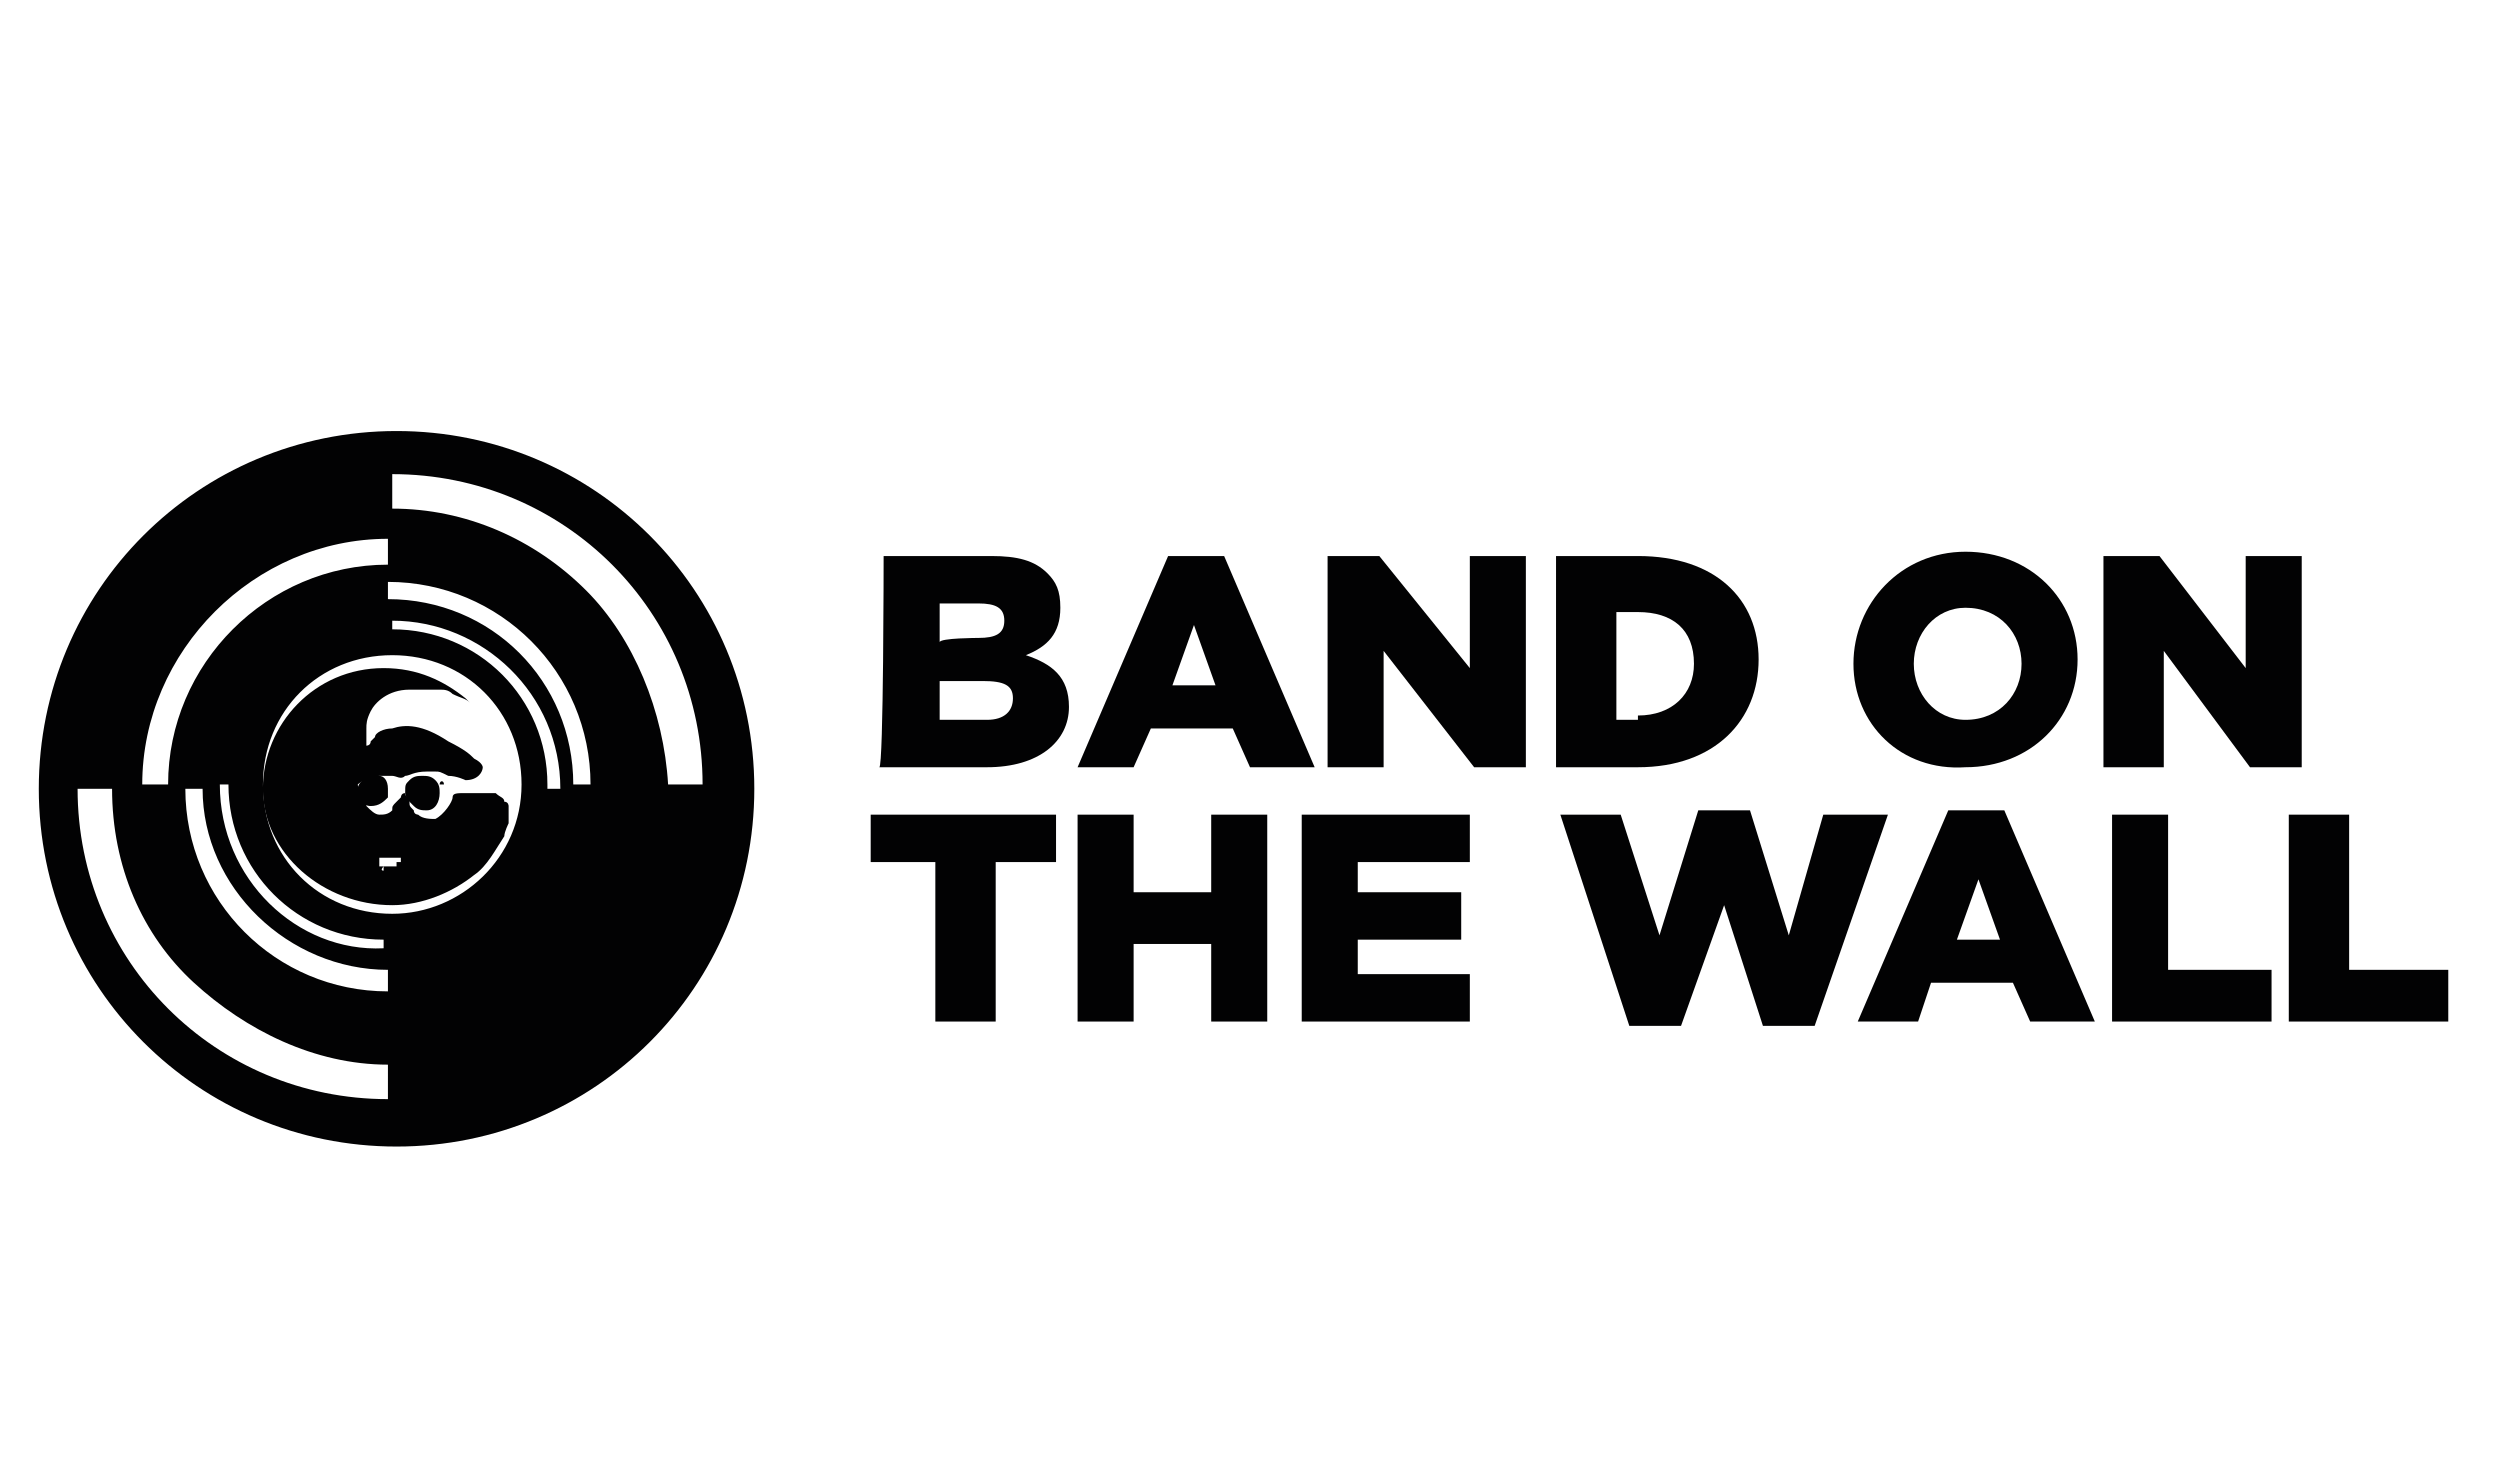
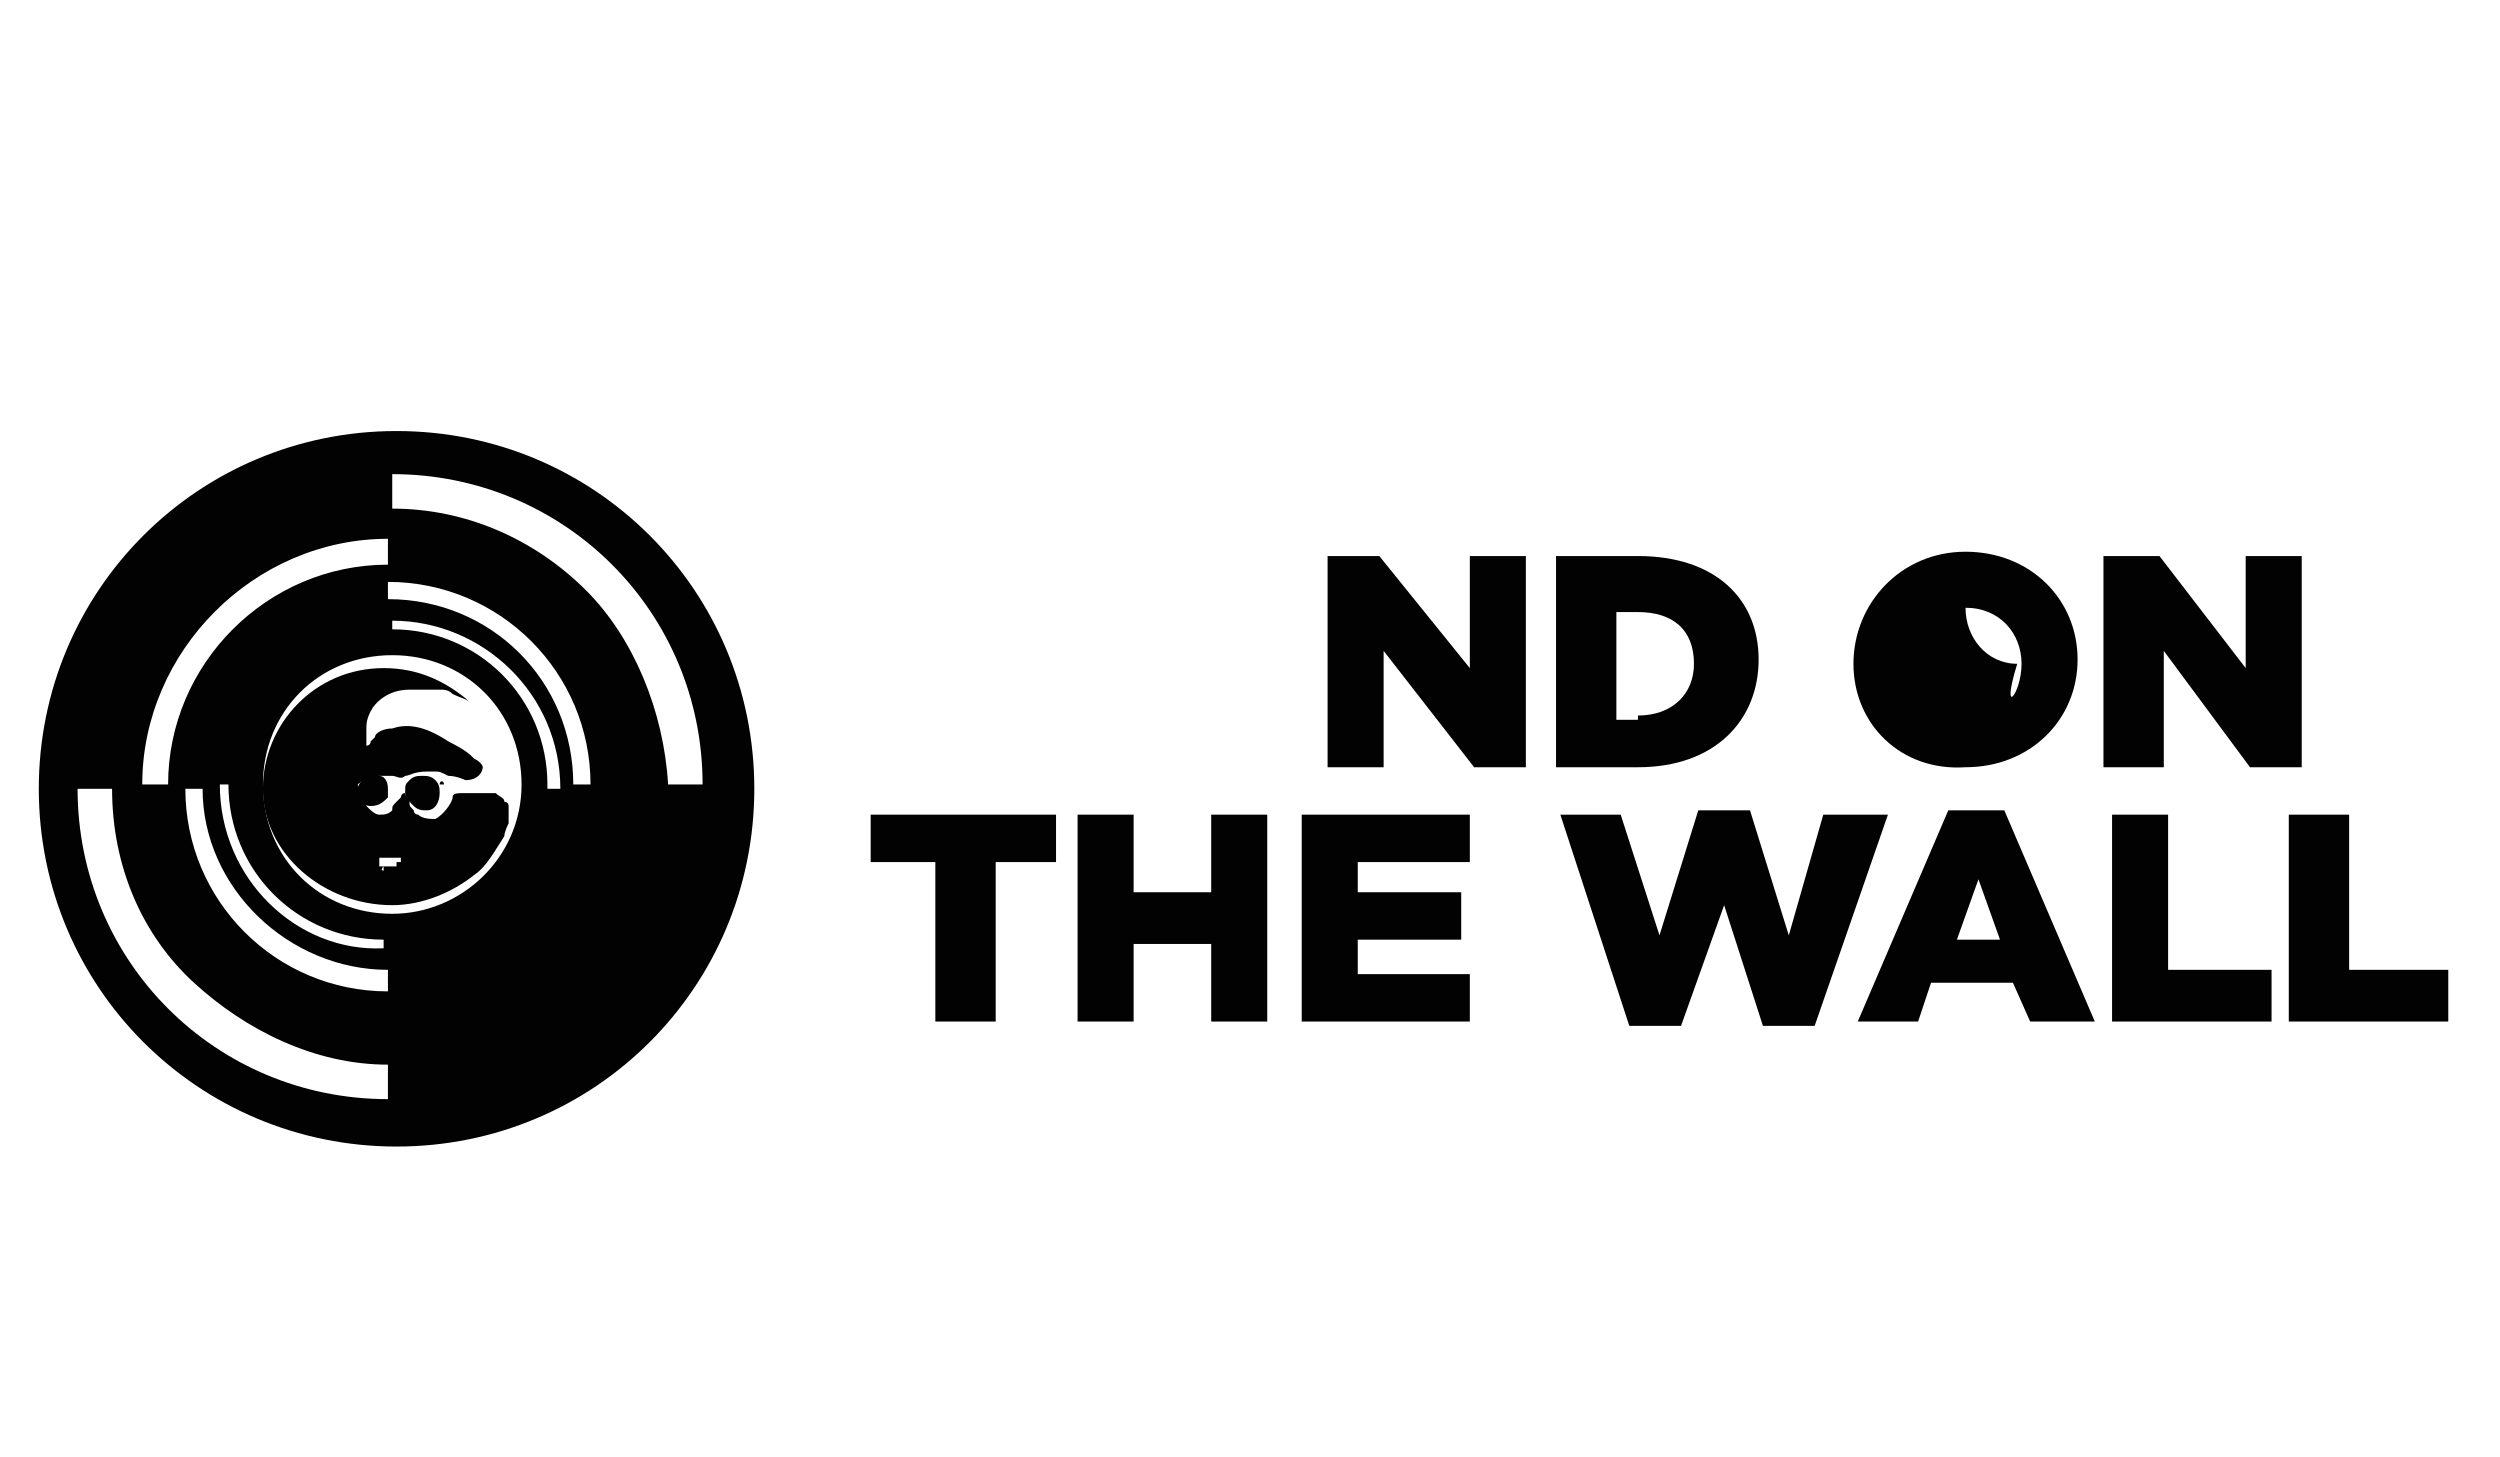
<svg xmlns="http://www.w3.org/2000/svg" version="1.1" id="Layer_1" x="0px" y="0px" viewBox="0 0 58 33.8" style="enable-background:new 0 0 58 33.8;" xml:space="preserve">
  <style type="text/css">
	.st0{fill:#020203;}
</style>
  <g>
    <g>
      <path class="st0" d="M8.5,18c-0.1,0.1-0.2,0.2-0.2,0.3c0,0.2,0.1,0.4,0.3,0.4c0.2,0,0.3-0.1,0.4-0.2c0-0.1,0-0.1,0-0.2    C9,18.1,8.9,18,8.8,18C8.7,17.9,8.5,17.9,8.5,18z" />
      <path class="st0" d="M8.2,18C8.2,18,8.2,18,8.2,18C8.2,18,8.2,18,8.2,18C8.2,18.1,8.3,18.1,8.2,18C8.3,18,8.3,18,8.2,18z" />
      <path class="st0" d="M11,17.6c-0.1-0.1-0.2-0.2-0.6-0.4c-0.6-0.4-1-0.4-1.3-0.3c-0.2,0-0.4,0.1-0.4,0.2c0,0-0.1,0.1-0.1,0.1    c0,0.1-0.1,0.1-0.1,0.1s0,0,0-0.1c0,0,0-0.1,0-0.1c0-0.1,0-0.2,0-0.2c0-0.1,0-0.2,0.1-0.4c0.1-0.2,0.4-0.5,0.9-0.5    c0.2,0,0.5,0,0.7,0c0.1,0,0.2,0,0.3,0.1c0.2,0.1,0.3,0.1,0.4,0.2c0,0,0,0,0,0c0,0-0.1-0.1-0.1-0.1c-0.5-0.4-1.1-0.7-1.9-0.7    c-1.6,0-2.8,1.3-2.8,2.8S7.5,21,9.1,21c0.7,0,1.4-0.3,1.9-0.7c0.3-0.2,0.5-0.6,0.7-0.9c0-0.1,0.1-0.3,0.1-0.3l0,0    c0-0.2,0-0.3,0-0.4l0,0c0,0,0-0.1-0.1-0.1c0-0.1-0.1-0.1-0.2-0.2c-0.1,0-0.2,0-0.2,0c-0.2,0-0.5,0-0.5,0c-0.2,0-0.3,0-0.3,0.1    c0,0.1-0.2,0.4-0.4,0.5c-0.1,0-0.3,0-0.4-0.1c0,0-0.1,0-0.1-0.1c-0.1-0.1-0.1-0.1-0.1-0.2c0-0.1-0.1-0.1-0.1-0.2    c-0.1,0-0.1,0.1-0.1,0.1c0,0-0.1,0.1-0.1,0.1c-0.1,0.1-0.1,0.1-0.1,0.2c-0.1,0.1-0.2,0.1-0.3,0.1c-0.1,0-0.2-0.1-0.3-0.2    c0-0.1,0-0.2-0.1-0.3c0-0.1-0.1-0.1-0.1-0.2c0,0,0.1-0.1,0.2-0.1c0,0,0.1-0.1,0.3-0.1c0.1,0,0.2,0,0.3,0C9,18,9.1,18,9.1,18    c0.1,0,0.2,0.1,0.3,0c0.1,0,0.2-0.1,0.5-0.1c0.1,0,0.1,0,0.2,0c0.1,0,0.1,0,0.3,0.1c0.2,0,0.4,0.1,0.4,0.1c0.3,0,0.4-0.2,0.4-0.3    C11.2,17.8,11.2,17.7,11,17.6z M8.8,19.9C8.8,19.9,8.8,19.9,8.8,19.9C8.8,19.9,8.8,19.9,8.8,19.9C8.9,20,8.9,20,8.8,19.9    c0.1,0,0.1,0,0.1,0c0,0,0,0,0,0c0,0,0,0,0,0c0,0,0,0,0,0c0,0,0,0,0,0s0.1,0,0.1,0s0,0,0,0c0,0,0,0,0,0c0,0,0,0,0,0s0,0,0,0    s0,0,0,0c0.1,0,0,0,0,0c0,0,0,0,0,0s0,0,0.1,0c0,0,0.1,0,0.1,0c0,0,0,0,0,0c0.1,0,0,0,0.1,0c0,0,0,0,0,0c0,0,0,0,0,0    c0,0,0,0.1,0,0.1c0,0-0.1,0-0.1,0c0,0,0,0.1,0,0.1s0,0-0.1,0c0,0,0,0,0,0s0,0-0.1,0c0,0,0,0,0,0c0,0,0,0,0,0s0,0,0,0s0,0.1,0,0.1    c0,0,0,0,0-0.1c0,0,0,0,0,0c0,0,0,0-0.1,0s0,0,0,0s0,0.1,0,0.1c-0.1,0,0-0.1,0-0.1c0,0-0.1,0-0.1,0c0,0,0,0,0,0c0,0,0,0,0,0    c0,0,0,0,0,0s0,0,0,0c0,0,0,0,0,0c0,0,0,0,0,0C8.8,20,8.8,20,8.8,19.9c0,0.1,0,0.1,0,0.1C8.8,20,8.8,20,8.8,19.9    C8.8,20,8.8,20,8.8,19.9C8.8,19.9,8.8,20,8.8,19.9z" />
      <path class="st0" d="M10.2,18.2C10.2,18.2,10.2,18.2,10.2,18.2c0.1,0,0.1,0,0.2,0c0,0,0,0-0.1,0C10.3,18.1,10.2,18.1,10.2,18.2z" />
      <path class="st0" d="M10.1,18.1C10,18,9.9,18,9.8,18c-0.1,0-0.2,0-0.3,0.1c-0.1,0.1-0.1,0.1-0.1,0.3c0,0,0,0.1,0.1,0.2    c0,0,0.1,0.1,0.1,0.1c0.1,0.1,0.2,0.1,0.3,0.1c0.2,0,0.3-0.2,0.3-0.4C10.2,18.3,10.2,18.2,10.1,18.1z" />
      <path class="st0" d="M9.2,10c-4.6,0-8.3,3.7-8.3,8.3s3.7,8.3,8.3,8.3s8.3-3.7,8.3-8.3C17.5,13.7,13.8,10,9.2,10z M9,12.5v0.6    c-2.8,0-5.1,2.3-5.1,5.1H3.3C3.3,15.1,5.9,12.5,9,12.5z M5.1,18.2h0.2c0,2,1.6,3.6,3.6,3.6v0.2C6.9,22.1,5.1,20.4,5.1,18.2z     M9,22.5v0.5c-2.6,0-4.7-2.1-4.7-4.7h0.4C4.7,20.6,6.7,22.5,9,22.5z M9,25.5c-4,0-7.2-3.2-7.2-7.2l0,0h0.8c0,1.8,0.7,3.4,1.9,4.5    s2.8,1.9,4.5,1.9L9,25.5L9,25.5z M9.1,21.2c-1.7,0-3-1.3-3-3s1.3-3,3-3s3,1.3,3,3S10.7,21.2,9.1,21.2z M12.7,18.2    c0-2-1.6-3.6-3.6-3.6v-0.2c2.1,0,3.9,1.7,3.9,3.9H12.7z M13.3,18.2c0-2.4-1.9-4.3-4.3-4.3v-0.4c2.6,0,4.7,2.1,4.7,4.7L13.3,18.2    L13.3,18.2z M13.6,13.7c-1.2-1.2-2.8-1.9-4.5-1.9V11c4,0,7.2,3.2,7.2,7.2h-0.8C15.4,16.5,14.7,14.8,13.6,13.7z" />
    </g>
-     <path class="st0" d="M20.5,12.9H23c0.6,0,1,0.1,1.3,0.4c0.2,0.2,0.3,0.4,0.3,0.8v0c0,0.6-0.3,0.9-0.8,1.1c0.6,0.2,1,0.5,1,1.2v0   c0,0.8-0.7,1.4-1.9,1.4h-2.5C20.5,17.8,20.5,12.9,20.5,12.9z M22.7,14.8c0.4,0,0.6-0.1,0.6-0.4v0c0-0.3-0.2-0.4-0.6-0.4h-0.9v0.9   C21.8,14.8,22.7,14.8,22.7,14.8z M22.9,16.7c0.4,0,0.6-0.2,0.6-0.5v0c0-0.3-0.2-0.4-0.7-0.4h-1v0.9H22.9z" />
-     <path class="st0" d="M27.1,12.9h1.3l2.1,4.9H29l-0.4-0.9h-1.9l-0.4,0.9H25L27.1,12.9z M28.2,15.9l-0.5-1.4l-0.5,1.4H28.2z" />
    <polygon class="st0" points="30.8,12.9 32,12.9 34.1,15.5 34.1,12.9 35.4,12.9 35.4,17.8 34.2,17.8 32.1,15.1 32.1,17.8 30.8,17.8     " />
    <path class="st0" d="M36.1,12.9H38c1.8,0,2.8,1,2.8,2.4v0c0,1.4-1,2.5-2.8,2.5h-1.9C36.1,17.8,36.1,12.9,36.1,12.9z M38,16.6   c0.8,0,1.3-0.5,1.3-1.2v0c0-0.8-0.5-1.2-1.3-1.2h-0.5v2.5H38z" />
-     <path class="st0" d="M43,15.4L43,15.4c0-1.4,1.1-2.6,2.6-2.6s2.6,1.1,2.6,2.5v0c0,1.4-1.1,2.5-2.6,2.5C44.1,17.9,43,16.8,43,15.4    M46.9,15.4L46.9,15.4c0-0.7-0.5-1.3-1.3-1.3c-0.7,0-1.2,0.6-1.2,1.3v0c0,0.7,0.5,1.3,1.2,1.3C46.4,16.7,46.9,16.1,46.9,15.4" />
+     <path class="st0" d="M43,15.4L43,15.4c0-1.4,1.1-2.6,2.6-2.6s2.6,1.1,2.6,2.5v0c0,1.4-1.1,2.5-2.6,2.5C44.1,17.9,43,16.8,43,15.4    M46.9,15.4L46.9,15.4c0-0.7-0.5-1.3-1.3-1.3v0c0,0.7,0.5,1.3,1.2,1.3C46.4,16.7,46.9,16.1,46.9,15.4" />
    <polygon class="st0" points="48.8,12.9 50.1,12.9 52.1,15.5 52.1,12.9 53.4,12.9 53.4,17.8 52.2,17.8 50.2,15.1 50.2,17.8    48.8,17.8  " />
    <polygon class="st0" points="21.7,20 20.2,20 20.2,18.9 24.5,18.9 24.5,20 23.1,20 23.1,23.7 21.7,23.7  " />
    <polygon class="st0" points="25,18.9 26.3,18.9 26.3,20.7 28.1,20.7 28.1,18.9 29.4,18.9 29.4,23.7 28.1,23.7 28.1,21.9 26.3,21.9    26.3,23.7 25,23.7  " />
    <polygon class="st0" points="30.2,18.9 34.1,18.9 34.1,20 31.5,20 31.5,20.7 33.9,20.7 33.9,21.8 31.5,21.8 31.5,22.6 34.1,22.6    34.1,23.7 30.2,23.7  " />
    <polygon class="st0" points="36.2,18.9 37.6,18.9 38.5,21.7 39.4,18.8 40.6,18.8 41.5,21.7 42.3,18.9 43.8,18.9 42.1,23.8    40.9,23.8 40,21 39,23.8 37.8,23.8  " />
    <path class="st0" d="M45.2,18.8h1.3l2.1,4.9h-1.5l-0.4-0.9h-1.9l-0.3,0.9h-1.4L45.2,18.8z M46.4,21.8l-0.5-1.4l-0.5,1.4H46.4z" />
    <polygon class="st0" points="49,18.9 50.3,18.9 50.3,22.5 52.7,22.5 52.7,23.7 49,23.7  " />
    <polygon class="st0" points="53.1,18.9 54.5,18.9 54.5,22.5 56.8,22.5 56.8,23.7 53.1,23.7  " />
  </g>
</svg>